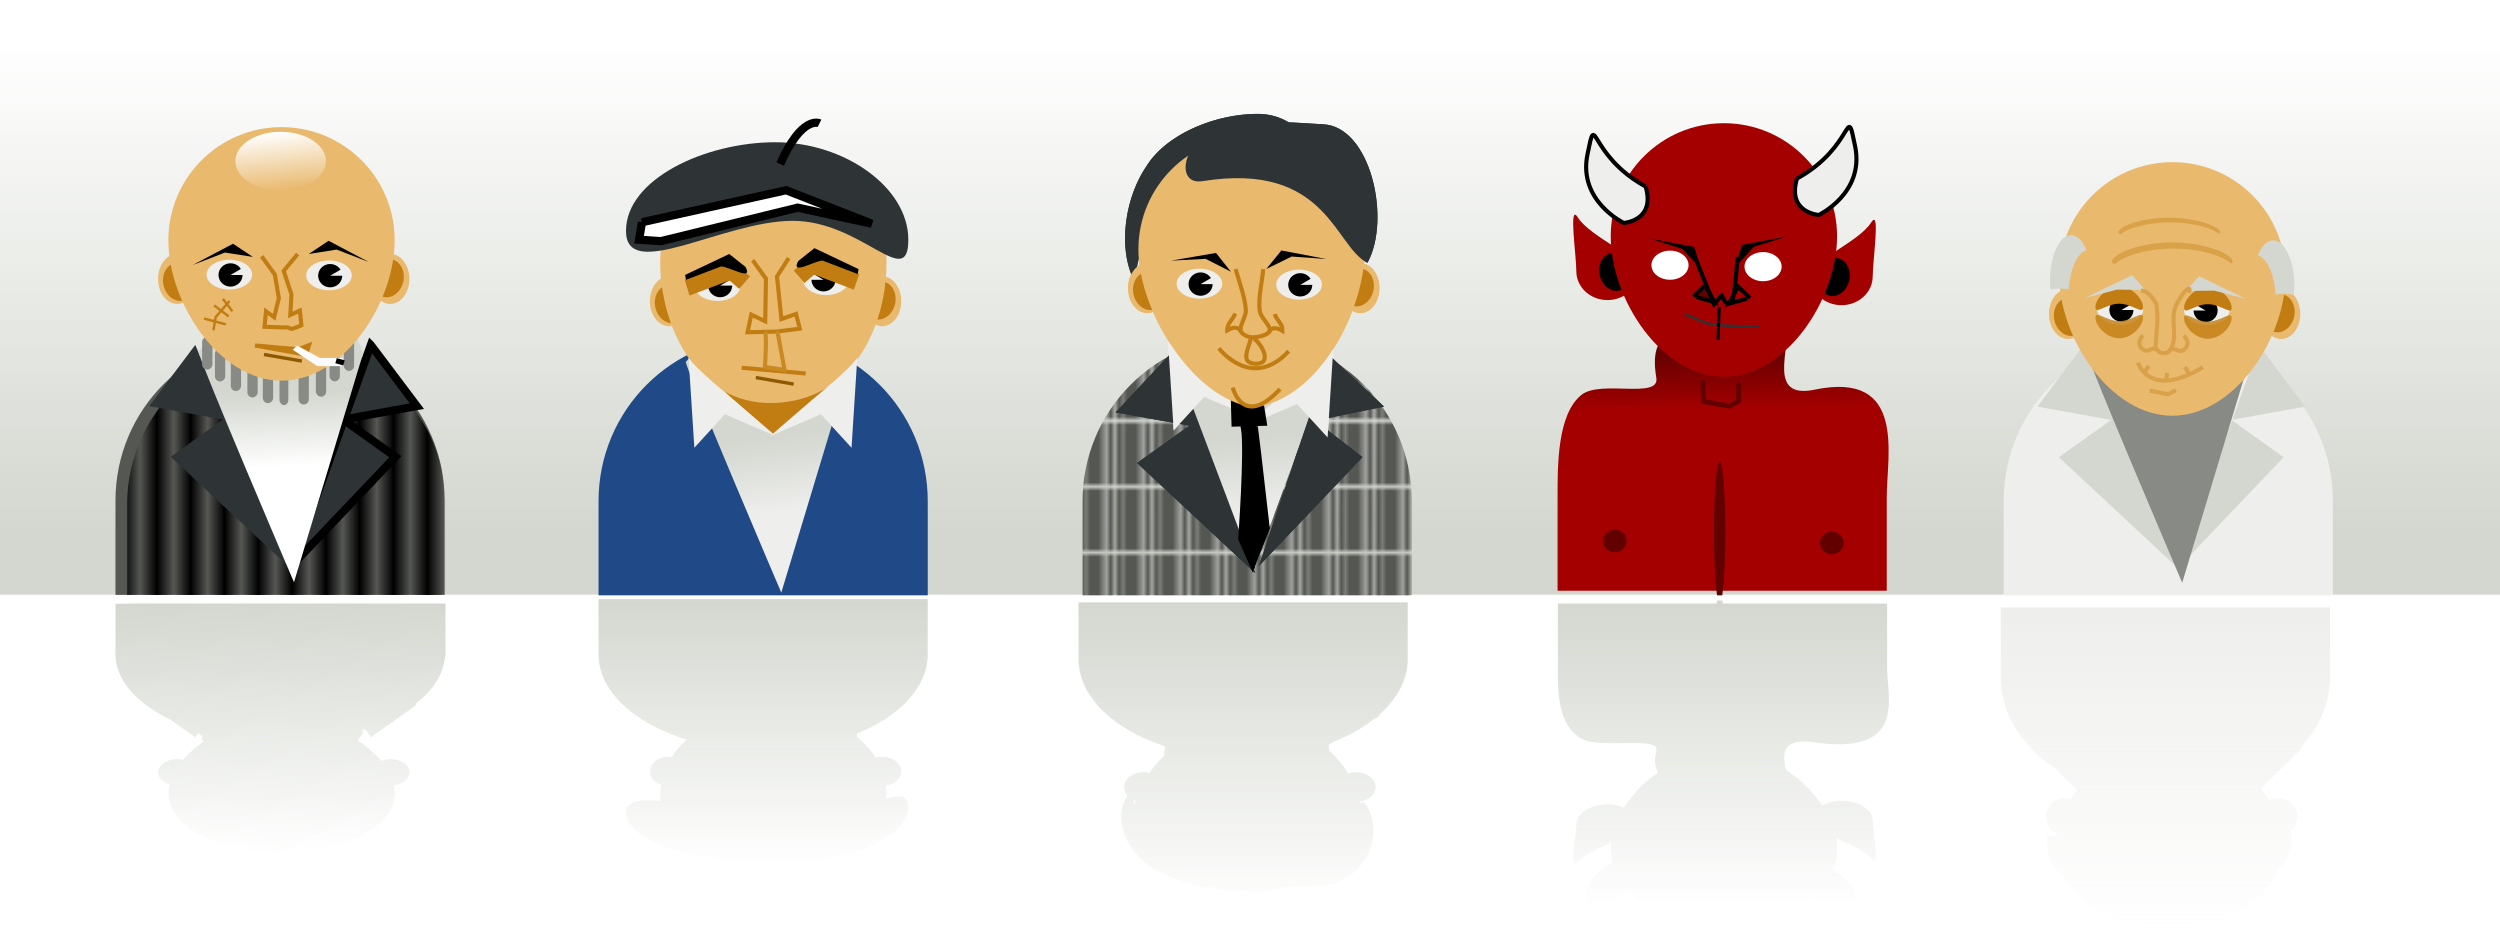
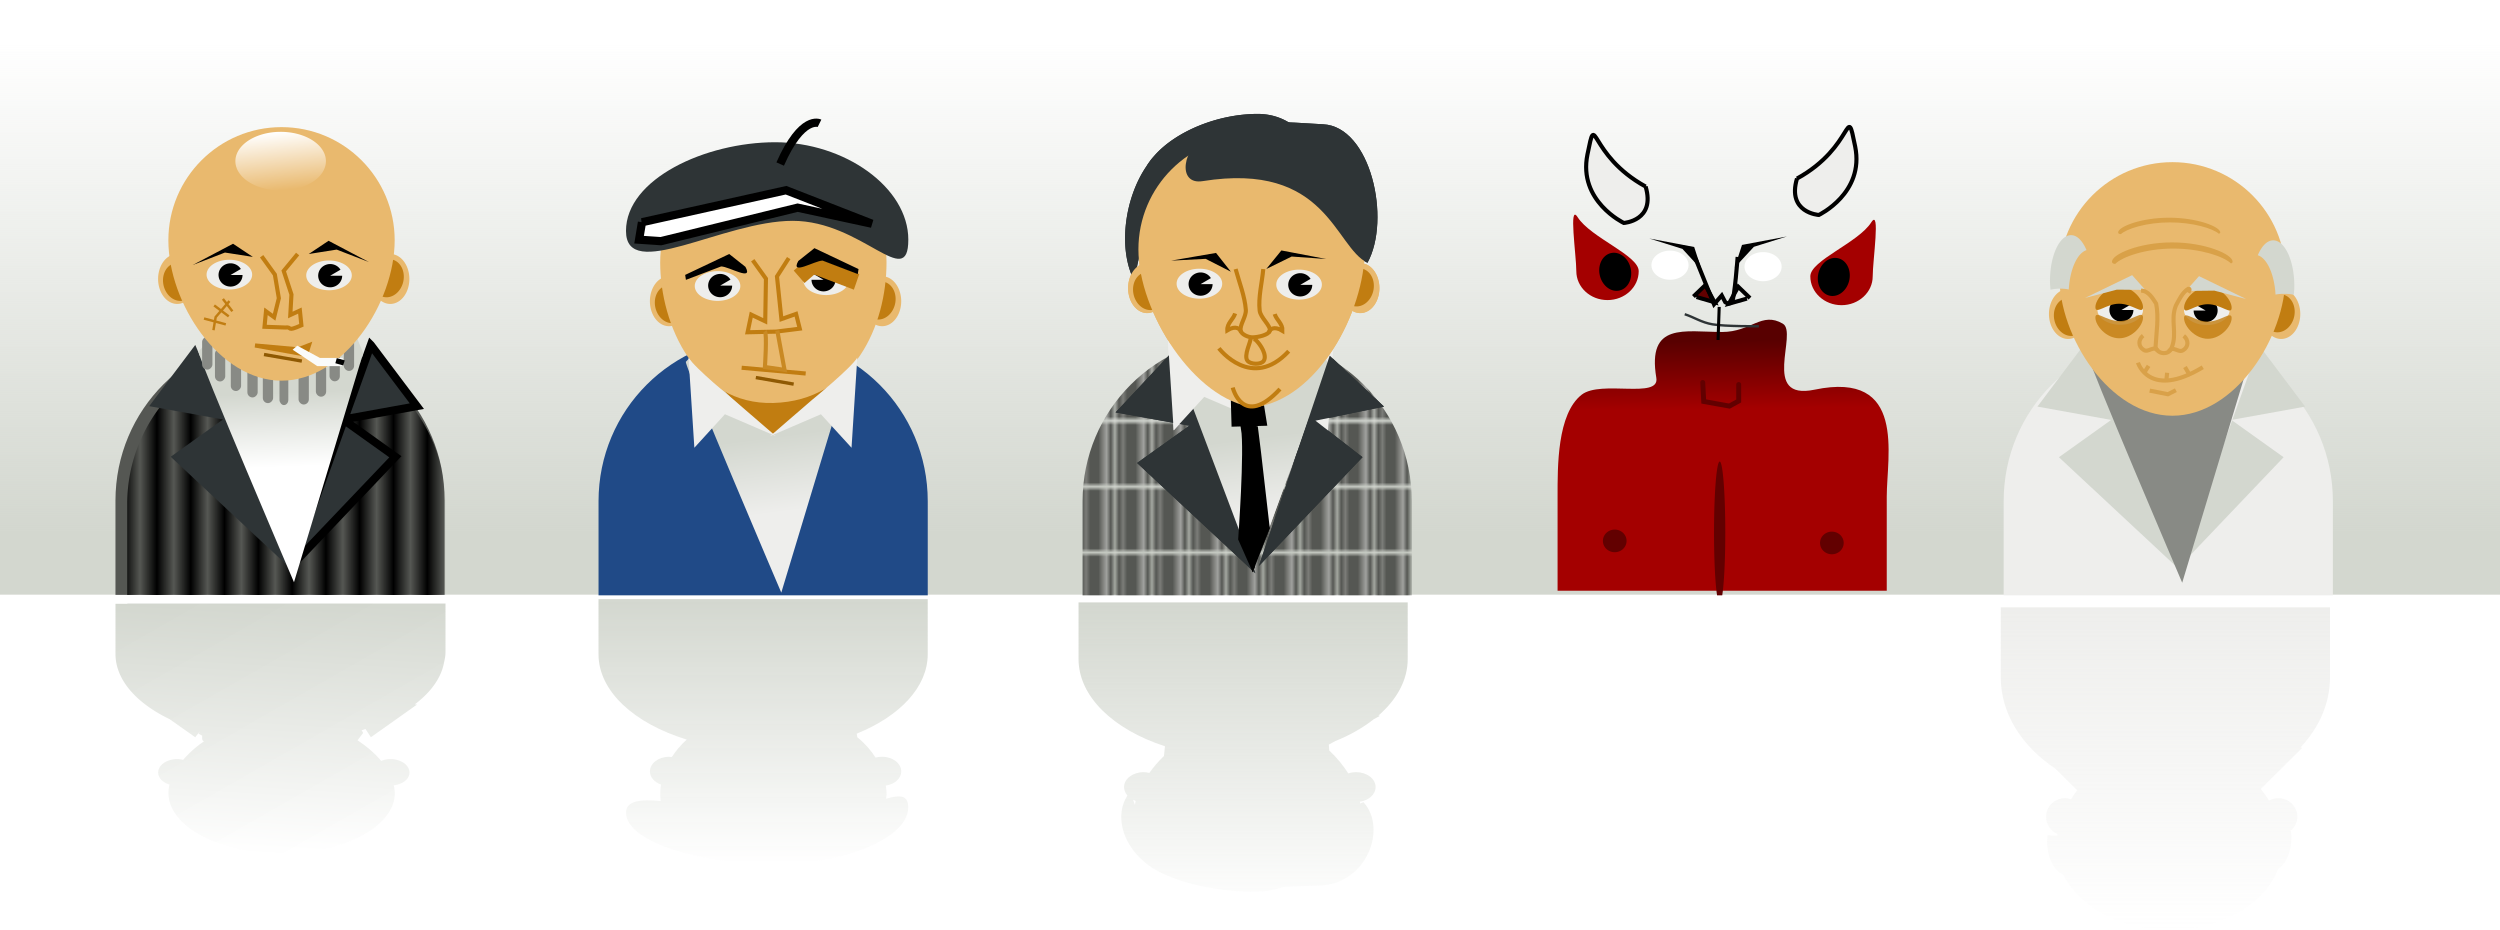
<svg xmlns="http://www.w3.org/2000/svg" xmlns:xlink="http://www.w3.org/1999/xlink" viewBox="0 0 650.41 241.93" version="1.0">
  <defs>
    <linearGradient id="s" y2="308.84" gradientUnits="userSpaceOnUse" x2="269.59" gradientTransform="translate(-7.418 -352.48) scale(2.141)" y1="269.66" x1="269.59">
      <stop offset="0" stop-color="#eeeeec" />
      <stop offset="1" stop-color="#eeeeec" stop-opacity="0" />
    </linearGradient>
    <linearGradient id="h" y2="258.05" xlink:href="#d" gradientUnits="userSpaceOnUse" x2="101.38" gradientTransform="translate(116.93 -350.7) scale(2.141)" y1="248.86" x1="100.19" />
    <linearGradient id="c">
      <stop offset="0" stop-color="#fff" />
      <stop offset="1" stop-color="#fff" stop-opacity="0" />
    </linearGradient>
    <linearGradient id="j" y2="251.74" gradientUnits="userSpaceOnUse" x2="40.714" gradientTransform="translate(.795 1.503)" y1="242.72" x1="40.357">
      <stop offset="0" stop-color="#d3d7cf" />
      <stop offset="1" stop-color="#fff" />
    </linearGradient>
    <linearGradient id="k" y2="221.74" xlink:href="#c" gradientUnits="userSpaceOnUse" x2="40.375" y1="214.61" x1="39.625" />
    <linearGradient id="f" y2="258.05" xlink:href="#d" gradientUnits="userSpaceOnUse" x2="101.38" y1="248.86" x1="100.19" />
    <linearGradient id="p" y2="258.05" xlink:href="#d" gradientUnits="userSpaceOnUse" x2="101.38" gradientTransform="translate(58.071 1.414)" y1="248.86" x1="100.19" />
    <linearGradient id="d">
      <stop offset="0" stop-color="#d3d7cf" />
      <stop offset="1" stop-color="#eeeeec" />
    </linearGradient>
    <linearGradient id="l" y2="345" gradientUnits="userSpaceOnUse" x2="44.886" gradientTransform="translate(171 -98)" y1="336.69" x1="44.774">
      <stop offset="0" stop-color="#580000" />
      <stop offset="1" stop-color="#a40000" />
    </linearGradient>
    <linearGradient id="n" y2="301.31" gradientUnits="userSpaceOnUse" x2="39.125" gradientTransform="translate(-7.418 -356.22) scale(2.141)" y1="270.94" x1="38.781">
      <stop offset="0" stop-color="#d3d7cf" />
      <stop offset="1" stop-color="#d3d7cf" stop-opacity="0" />
    </linearGradient>
    <linearGradient id="o" y2="302.22" gradientUnits="userSpaceOnUse" x2="98.969" gradientTransform="translate(-6.883 -355.15) scale(2.141)" y1="269.91" x1="98.969">
      <stop offset="0" stop-color="#d3d7cf" />
      <stop offset="1" stop-color="#d3d7cf" stop-opacity="0" />
    </linearGradient>
    <linearGradient id="e" y2="200.74" gradientUnits="userSpaceOnUse" x2="71.375" gradientTransform="matrix(5.013 0 0 2.141 -26.083 -352.48)" y1="260.49" x1="71.375">
      <stop offset="0" stop-color="#d3d7cf" />
      <stop offset="1" stop-color="#d3d7cf" stop-opacity="0" />
    </linearGradient>
    <linearGradient id="q" y2="308.02" gradientUnits="userSpaceOnUse" x2="157.31" gradientTransform="translate(.25)" y1="270.19" x1="157.31">
      <stop offset="0" stop-color="#d3d7cf" />
      <stop offset="1" stop-color="#d3d7cf" stop-opacity="0" />
    </linearGradient>
    <linearGradient id="r" y2="306.38" gradientUnits="userSpaceOnUse" x2="215.89" gradientTransform="translate(-7.418 -352.48) scale(2.141)" y1="268.81" x1="215.89">
      <stop offset="0" stop-color="#d3d7cf" />
      <stop offset="1" stop-color="#d3d7cf" stop-opacity="0" />
    </linearGradient>
    <pattern id="i" height="1" width="2" patternUnits="userSpaceOnUse" patternTransform="translate(16.315 213.16) scale(2.054)">
      <path d="M0-.5h1v2H0z" />
    </pattern>
    <pattern id="a" xlink:href="#b" patternTransform="matrix(.5 0 0 .5 142.2 264.34)" />
    <pattern id="g" xlink:href="#a" patternTransform="translate(297.08 212.3) scale(1.071)" />
    <pattern id="b" width="8.375" patternUnits="userSpaceOnUse" patternTransform="translate(126.38 275.11)" height="15.125">
      <path fill="#555753" d="M0 0h8.375v15.125H0z" />
      <path fill="#eeeeec" d="M5.75 0h.75v15.125h-.75zM1.75 0H2v15.125h-.25z" />
    </pattern>
    <filter id="m" height="1.232" width="1.222" y="-.116" x="-.111">
      <feGaussianBlur stdDeviation=".196" />
    </filter>
  </defs>
  <path fill="url(#e)" d="M6.5 66.918h650.41v154.71H6.5z" transform="translate(-6.5 -66.918)" />
  <path d="M198.544 87.58c-23.726 0-42.826 19.101-42.826 42.827v24.475h85.65v-24.475c0-23.726-19.1-42.826-42.824-42.826z" fill="#204a87" />
  <path d="M89.837 239.75c0 .9 11.603 28.04 11.603 28.04l8.42-27.86-1.14-2.76-16.708.21-2.175 2.37z" fill-rule="evenodd" fill="url(#f)" transform="translate(-13.918 -419.158) scale(2.141)" />
  <path d="M187.84 101.156s12.671 12.484 13.442 11.928c.75-.579 15.14-13.062 15.14-13.062l-28.583 1.134z" fill-rule="evenodd" fill="#c17d11" />
  <path d="M234.466 78.368a4.971 6.5 0 11-9.942 0 4.971 6.5 0 119.942 0z" fill="#e9b96e" />
  <path d="M224.77 77.594a4.115 4.992 12.51 108.155 1.167 4.115 4.992 12.51 10-8.156-1.167z" fill="#c17d11" />
  <path d="M179.021 78.368a4.971 6.5 0 11-9.942 0 4.971 6.5 0 119.942 0z" fill="#e9b96e" />
  <path d="M178.6 78.54a4.992 4.115 77.49 11-8.155 1.167 4.992 4.115 77.49 118.155-1.166z" fill="#c17d11" />
  <path d="M230.64 68.288c0 16.252-8.459 35.952-29.443 36.552-20.036.556-29.441-20.3-29.441-36.552s13.19-29.443 29.44-29.443c16.253 0 29.444 13.19 29.444 29.443z" fill="#e9b96e" />
  <path d="M192.607 74.406a5.927 3.87 0 11-11.854 0 5.927 3.87 0 1111.854 0z" fill="#eeeeec" />
  <path d="M195.833 67.71l3.44 4.796-.19 11.092-3.634-1.735-.955 4.583 7.452-.172 6.124-.77-.963-3.833-3.812 1.349-1.156-11.092 3.062-4.775" stroke="#c17d11" stroke-width="1.071" fill="none" />
  <path d="M190.485 74.307a3.123 3.028 0 11-.443-1.566l-2.68 1.566z" />
  <path d="M192.948 95.675l16.664 1.499" fill-rule="evenodd" stroke="#c17d11" stroke-width="1.071" fill="#c17d11" />
  <path d="M196.638 98.223l9.848 1.713" fill-rule="evenodd" stroke="#8f5902" stroke-width=".876" fill="#c17d11" />
  <path d="M236.31 62.36c0 13.564-12.022-4.909-30.09-4.909-18.09 0-43.36 16.196-43.36 2.632s20.727-23.079 38.816-23.079c18.068 0 34.634 11.742 34.634 25.357z" fill="#2e3436" />
  <path d="M202.974 42.678c5.674-12.87 10.235-10.6 10.235-10.6" stroke="#000" fill="none" stroke-width="2.141" />
  <path d="M167.02 57.817l-.756 4.54 5.676.385 35.574-8.716 19.314 4.176-22.334-8.715-37.475 8.33z" fill-rule="evenodd" stroke="#000" fill="#fff" stroke-width="2.141" />
  <path d="M199.006 86.21c.568.75 0 9.272 0 9.272l5.103.75-1.884-10.215" stroke="#c98923" stroke-width="1.071" fill="none" />
-   <path d="M178.754 74.84c.57-.171 11.451-4.347 11.451-4.347l3.501 3.04" stroke="#c17d11" stroke-width="4.283" fill="none" />
  <path d="M178.255 71.52l11.462-5.438 4.214 3.34c2.157 3.898-4.212-.064-6.317-.107l-9.162 3.49-.197-1.284z" fill-rule="evenodd" />
  <path d="M208.994 72.892a3.87 5.927 90 1011.854 0 3.87 5.927 90 10-11.854 0z" fill="#eeeeec" />
  <path d="M211.127 72.793a3.028 3.123 90 10.443-1.566l2.68 1.566z" />
  <path d="M222.845 73.341c-.556-.193-11.434-4.368-11.434-4.368l-3.512 3.04" stroke="#c17d11" stroke-width="4.283" fill="none" />
  <path d="M223.36 70l-11.478-5.438-4.197 3.34c-2.163 3.897 4.197-.064 6.317-.107l9.164 3.512.193-1.306z" fill-rule="evenodd" />
  <path d="M179.133 93.02c1.514 2.655 11.734 10.984 11.734 10.984l10.972 9.465-13.242-5.696-7.95 8.715-1.514-23.468z" fill-rule="evenodd" fill="#eeeeec" />
  <path d="M223.038 93.02c-1.499 2.655-11.734 10.984-11.734 10.984l-10.964 9.465 13.233-5.696 7.966 8.715 1.499-23.468z" fill-rule="evenodd" fill="#eeeeec" />
  <g>
    <path d="M330.97 155.58c-23.72 0-42.82 19.1-42.82 42.83v24.49h85.65v-24.49c0-23.73-19.1-42.83-42.83-42.83z" fill="url(#g)" transform="translate(-6.5 -68.015)" />
    <path d="M309.29 162.68c0 1.91 23.72 52.84 23.72 52.84l19.15-52.46-2.44-5.92-35.77.47-4.66 5.07z" fill-rule="evenodd" fill="url(#h)" transform="translate(-6.5 -68.015)" />
    <path d="M304.9 91.635l-14.67 15.66 19.18 3.46-13.58 9.7 30.78 28.71-21.71-57.53zM345.94 92.525l14.13 13.26-17.86 3.65 12.27 9.5-26.97 28.33 18.43-54.74z" fill-rule="evenodd" fill="#2e3436" />
    <path d="M303.84 88.485c1.51 2.65 11.73 10.98 11.73 10.98l10.98 9.46-13.25-5.68-7.95 8.71-1.51-23.47z" fill-rule="evenodd" fill="#eeeeec" />
    <path d="M346.9 90.345c-1.52 2.65-11.74 10.98-11.74 10.98l-10.97 9.46 13.24-5.67 7.95 8.7 1.52-23.47z" fill-rule="evenodd" fill="#eeeeec" />
    <path d="M321.27 103.865h6.24l.95 5.87-7 .19-.19-6.06z" fill-rule="evenodd" stroke="#000" stroke-width="2.141" />
    <path d="M323.98 111.435c.94 5.62-.74 28.72-.74 28.72l2.61 5.83 3.36-8.74-2.24-19.36-.75-6.03-2.24-.42z" fill-rule="evenodd" stroke="#000" stroke-width="2.229" />
    <path d="M327.309 29.634c-10.728 0-21.434 4.668-26.83 10.706-.536.6-1.071 1.2-1.478 1.82l-.193.257a6.975 6.975 0 00-.47.728c-5.91 8.587-7.581 22.056-3.02 30.321.492-7.751 3.233-13.34 6.83-17.473 5.846 3.148 15.696 4.09 25.418 4.09 21.798-1.52 18.372-30.235-.257-30.45z" fill="#2e3436" />
    <path d="M358.872 74.956a4.971 6.5 0 11-9.942 0 4.971 6.5 0 119.942 0z" fill="#e9b96e" />
    <path d="M349.19 74.184a4.115 4.992 12.51 108.156 1.167 4.115 4.992 12.51 10-8.156-1.167z" fill="#c17d11" />
    <path d="M303.433 74.956a4.971 6.5 0 11-9.942 0 4.971 6.5 0 119.942 0z" fill="#e9b96e" />
-     <path d="M303.015 75.13a4.992 4.115 77.49 11-8.156 1.167 4.992 4.115 77.49 118.156-1.166z" fill="#c17d11" />
+     <path d="M303.015 75.13a4.992 4.115 77.49 11-8.156 1.167 4.992 4.115 77.49 118.156-1.166" fill="#c17d11" />
    <path d="M355.06 64.88c0 16.252-12.248 39.185-28.886 41.091-15.482-1.906-30-24.839-30-41.091s13.19-29.443 29.443-29.443 29.443 13.19 29.443 29.443z" fill="#e9b96e" />
    <path d="M317.97 73.833a5.927 3.87 0 11-11.854 0 5.927 3.87 0 1111.853 0z" fill="#eeeeec" />
    <path d="M304.654 67.813l11.713-2.013 3.854 4.883-6.552-3.34-9.015.47zM345.039 67.385l-11.67-2.227-3.919 4.818 6.595-3.233 8.994.642z" fill-rule="evenodd" />
    <path d="M315.473 73.923a3.123 3.028 0 11-.443-1.566l-2.68 1.566z" />
    <path d="M343.9 74.024a5.927 3.87 0 11-11.853 0 5.927 3.87 0 1111.854 0z" fill="#eeeeec" />
    <path d="M341.404 74.113a3.123 3.028 0 11-.443-1.566l-2.68 1.566z" />
    <path d="M317.116 90.618s8.501 11.156 18.159.75M320.714 100.832s2.634 10.792 12.29.386M321.463 69.997c.964 3.512 2.377 7.045 2.655 10.6.129 1.82-1.691 4.004-1.327 5.482.214.92 1.97 1.691 3.019 1.691 1.478 0 4.261-.642 4.54-1.691.364-1.285-2.442-3.405-2.634-5.31-.386-3.448.62-7.174.942-10.772" stroke="#c17d11" stroke-width="1.071" fill="none" />
    <path d="M321.335 81.56c-.471 1.52-2.12 2.506-2.035 4.369 2.249-1.37 3.448-.386 3.576.6" stroke="#c17d11" stroke-width="1.071" fill="none" />
    <path d="M355.767 68.37c-8.587-4.176-10.514-26.424-42.912-21.242-6.638 1.07-5.503-8.672 1.628-12.612 7.494-4.175 21.391-2.59 29.742-2.184 12.377.578 17.773 24.69 11.542 36.038z" fill="#2e3436" />
    <path d="M325.339 88.027c.193.75-1.927 4.54-.75 5.867.836.942 3.448 1.028 4.176 0 .985-1.456-.814-4.282-2.098-5.481-.129-.129-.557-.193-.557-.193M331.634 81.71c.45 1.52 2.099 2.484 2.013 4.347-2.227-1.37-3.447-.385-3.576.6" stroke="#c17d11" stroke-width="1.071" fill="none" />
  </g>
  <g transform="translate(-13.918 -420.718) scale(2.141)">
    <path d="M40.531 237.35c-11.08 0-20 8.92-20 20v11.44h40v-11.44c0-11.08-8.92-20-20-20z" fill="#555753" />
    <path d="M41.29 238.42a19.293 19.293 0 00-19.33 19.33v11.06h38.66v-11.06c0-10.7-8.621-19.33-19.33-19.33z" fill="url(#i)" />
    <path d="M30.228 238.42l-5.599 7.44 8.959 1.62-6.346 4.53 14.379 13.4-11.393-26.99z" fill-rule="evenodd" fill="#2e3436" />
    <path d="M51.558 238.42l5.598 7.44-8.958 1.62 6.346 4.53-12.593 13.22 9.607-26.81z" fill-rule="evenodd" stroke="#000" stroke-width=".973" fill="#2e3436" />
    <path d="M30.617 239.22c0 .89 11.607 28.04 11.607 28.04l8.411-27.86-1.139-2.76-16.704.21-2.175 2.37z" fill-rule="evenodd" fill="url(#j)" />
    <rect ry=".625" height="4" width="1.073" y="241.73" x="40.463" fill="#888a85" />
    <rect ry=".625" height="4" width="1.25" y="241.66" x="42.78" fill="#888a85" />
    <rect ry=".625" height="4" width="1.25" y="240.71" x="44.884" fill="#888a85" />
    <rect ry=".625" height="4" width="1.25" y="238.84" x="46.545" fill="#888a85" />
    <rect ry=".625" height="4" width="1.25" y="237.58" x="48.28" fill="#888a85" />
    <rect ry=".625" transform="scale(-1 1)" height="4" width="1.25" y="241.49" x="-39.688" fill="#888a85" />
    <rect ry=".625" transform="scale(-1 1)" height="4" width="1.25" y="240.8" x="-37.812" fill="#888a85" />
    <rect ry=".625" transform="scale(-1 1)" height="4" width="1.25" y="240.02" x="-35.797" fill="#888a85" />
    <rect ry=".625" transform="scale(-1 1)" height="4" width="1.25" y="238.86" x="-33.871" fill="#888a85" />
    <rect ry=".625" transform="scale(-1 1)" height="4" width="1.25" y="237.42" x="-32.312" fill="#888a85" />
    <path d="M56.247 230.403a2.321 3.036 0 11-4.643 0 2.321 3.036 0 114.643 0z" fill="#e9b96e" />
    <path d="M51.722 230.042a1.922 2.332 12.51 103.809.545 1.922 2.332 12.51 10-3.809-.545z" fill="#c17d11" />
    <path d="M30.354 230.403a2.321 3.036 0 11-4.643 0 2.321 3.036 0 114.643 0z" fill="#e9b96e" />
    <path d="M30.156 230.484a2.332 1.922 77.49 11-3.809.545 2.332 1.922 77.49 113.809-.545z" fill="#c17d11" />
    <path d="M54.46 225.703c0 7.59-6.16 17.06-13.75 17.06s-13.75-9.47-13.75-17.06 6.16-13.75 13.75-13.75 13.75 6.16 13.75 13.75z" fill="#e9b96e" />
    <path d="M37.14 229.878a2.768 1.807 0 11-5.536 0 2.768 1.807 0 115.536 0z" fill="#eeeeec" />
    <path d="M38.293 227.643l1.607 2.23.484 2.87-.573 2.31-.99-.72-.18 1.88 2.509.09c.953-.12.042.58 1.974-.27l-.182-1.79-1.167.54.142-2.49-.942-2.87 1.693-2.05" stroke="#c17d11" stroke-width=".5" fill="none" />
    <path d="M29.908 228.713l4.91-2.59 2.41 1.6-3.392-.53-3.928 1.52zM51.336 228.353l-4.911-2.59-2.41 1.61 3.393-.54 3.928 1.52z" fill-rule="evenodd" />
    <path d="M35.973 229.921a1.458 1.414 0 11-.207-.731l-1.252.731z" />
    <path d="M49.249 229.967a2.768 1.807 0 11-5.536 0 2.768 1.807 0 115.536 0z" fill="#eeeeec" />
    <path d="M48.082 230.01a1.458 1.414 0 11-.207-.732l-1.252.731z" />
    <path d="M37.51 238.233l-.062.5 6.41 1.16.594-1.87-1.756.68-5.186-.47z" fill-rule="evenodd" fill="#c17d11" />
    <path d="M38.58 239.583l4.6.8" fill-rule="evenodd" stroke="#8f5902" stroke-width=".409" fill="#c17d11" />
    <path d="M45.875 218.17a5.5 3.563 0 11-11 0 5.5 3.563 0 1111 0z" transform="translate(.229 -2.082)" fill="url(#k)" />
    <path d="M34.383 233.09l-1.679 1.95-.265 1.59M31.289 235.21l2.652.71M32.527 233.62l1.768 1.33M33.588 232.83l1.149 1.5" stroke="#c17d11" stroke-width=".3" fill="none" />
    <path d="M42.625 238.51l-.563.49 2.907 1.94.125.06H48.156v-1h-2.781l-2.75-1.49z" fill-rule="evenodd" fill="#fafbfa" />
    <path d="M47.906 240.16l-.176.62" stroke="#000" fill="none" />
  </g>
  <g>
    <path d="M470.98 71.901c0 4.133 3.64 7.495 8.115 7.495s8.115-3.362 8.115-7.495c0-4.154 2.056-17.837-.364-14.068-3.405 5.353-15.867 9.914-15.867 14.068z" fill="#a40000" />
    <path d="M473.01 71.467a4.115 4.992 12.51 108.156 1.167 4.115 4.992 12.51 10-8.156-1.167z" />
    <path d="M215.77 237.64c-4.57 0-9.14-1.23-8 5.58.43 2.61-6.72.22-9.07 2.04-2.99 2.34-2.93 8.73-2.93 12.38v11.44h40v-11.44c0-4.97 2.45-15.33-8.77-12.99-6.59 1.38-1.97-6.92-3.86-8.02-2.58-1.51-3.84 1.01-7.37 1.01z" fill="url(#l)" transform="translate(-13.918 -422.418) scale(2.141)" />
    <path d="M426.333 70.552c0 4.154-3.64 7.516-8.116 7.516-4.496 0-8.115-3.362-8.115-7.516 0-4.133-2.056-17.837.343-14.047 3.404 5.353 15.888 9.914 15.888 14.047z" fill="#a40000" />
    <path d="M424.302 70.129a4.992 4.115 77.49 11-8.156 1.167 4.992 4.115 77.49 118.156-1.167z" />
-     <path d="M477.938 61.494c0 16.253-13.19 36.531-29.443 36.531s-29.442-20.278-29.442-36.53 13.19-29.443 29.442-29.443 29.443 13.19 29.443 29.442z" fill="#a40000" />
    <path d="M429.095 62.051l11.67 2.206 1.906 5.888-4.968-5.396-8.608-2.698z" fill-rule="evenodd" />
    <path d="M45.875 218.17a5.5 3.563 0 11-11 0 5.5 3.563 0 1111 0z" transform="translate(361.816 -426.26) scale(2.141)" fill="url(#k)" />
    <path d="M438.303 81.751c2.377.75 4.325 2.141 7.259 2.634 3.212.557 12.034.492 12.034.492" stroke="#2e3436" stroke-width=".627" fill="none" />
    <path d="M464.898 61.516l-11.692 2.205-1.905 5.889 4.989-5.396 8.608-2.698z" fill-rule="evenodd" />
    <path d="M440.573 77.147l3.083-2.955 2.398 4.433-4.69-1.35" fill-rule="evenodd" stroke="#000" stroke-width="1.071" fill="#620000" />
    <path d="M441.108 67.233l4.818 11.927 2.013-2.291.92 1.756s1.071.792 1.756-.15c.664-.92 1.456-11.627 1.456-11.627" stroke="#000" stroke-width="1.071" fill="none" />
    <path d="M455.283 77.554l-3.062-2.955-2.42 4.411 4.69-1.327" stroke="#000" stroke-width="1.071" fill="none" />
    <path d="M447.275 79.845l-.3 8.608" stroke="#000" stroke-width=".799" fill="none" />
    <path d="M428.132 48.54c-15.14-8.33-12.677-20.428-15.14-8.33-2.462 12.12 9.465 17.794 9.465 17.794s8.33-.557 5.675-9.464zM467.51 46.462c15.14-8.33 12.677-20.428 15.14-8.33 2.462 12.12-9.465 17.795-9.465 17.795s-8.33-.557-5.675-9.465z" fill-rule="evenodd" stroke="#000" stroke-width="1.071" fill="#eeeeec" />
    <path d="M40.393 327.67a2.121 2.033 0 11-4.242 0 2.121 2.033 0 114.242 0z" transform="matrix(2.275 0 0 1.862 347.405 -541.127)" filter="url(#m)" fill="#fff" />
    <path d="M40.393 327.67a2.121 2.033 0 11-4.242 0 2.121 2.033 0 114.242 0z" transform="matrix(2.275 0 0 1.862 371.623 -540.748)" filter="url(#m)" fill="#fff" />
    <path d="M423.175 140.722a3.078 2.944 0 11-6.157 0 3.078 2.944 0 116.157 0zM479.662 141.258a3.078 2.944 0 11-6.156 0 3.078 2.944 0 116.156 0zM447.403 120.08c-.813 0-1.477 8.287-1.477 18.48 0 7.216.321 13.276.792 16.316h1.35c.47-3.04.791-9.1.791-16.316 0-10.193-.642-18.48-1.456-18.48z" fill="#620000" />
    <path d="M442.992 99.502l.257 4.947 6.681 1.199 2.42-1.328v-4.282" stroke="#620000" stroke-linecap="round" stroke-width="1.285" fill="none" />
  </g>
  <g>
    <path d="M564.107 87.56c-23.726 0-42.826 19.1-42.826 42.826v24.496h85.652v-24.496c0-23.726-19.1-42.826-42.826-42.826z" fill="#eeeeec" />
    <path d="M542.045 89.85l-11.987 15.932 19.182 3.469-13.589 9.7 30.79 28.693-24.396-57.793zM587.719 89.85l11.99 15.932-19.185 3.469 13.589 9.7-26.966 28.308 20.572-57.408z" fill-rule="evenodd" fill="#d3d7cf" />
    <path d="M542.878 91.564c0 1.927 24.854 60.042 24.854 60.042l18.01-59.657-2.438-5.91-35.769.45-4.657 5.075z" fill-rule="evenodd" fill="#888a85" />
    <path d="M598.451 81.688a4.971 6.5 0 11-9.942 0 4.971 6.5 0 119.942 0z" fill="#e9b96e" />
    <path d="M588.761 80.92a4.115 4.992 12.51 108.155 1.167 4.115 4.992 12.51 10-8.155-1.167z" fill="#c17d11" />
    <path d="M543.006 81.688a4.971 6.5 0 11-9.942 0 4.971 6.5 0 119.942 0z" fill="#e9b96e" />
    <path d="M542.583 81.862a4.992 4.115 77.49 11-8.155 1.167 4.992 4.115 77.49 118.155-1.167z" fill="#c17d11" />
    <path d="M594.627 71.628c0 16.253-13.19 36.53-29.443 36.53s-29.443-20.277-29.443-36.53 13.19-29.443 29.443-29.443 29.443 13.19 29.443 29.443z" fill="#e9b96e" />
    <path d="M557.537 80.569a5.927 3.87 0 11-11.853 0 5.927 3.87 0 1111.853 0z" fill="#eeeeec" />
    <path d="M555.038 80.656a3.123 3.028 0 11-.443-1.566l-2.68 1.566z" />
    <path d="M557.537 79.915c0 2.056-2.775-.9-6.194-.9s-6.195 2.956-6.195.9c0-2.034 2.775-5.375 6.195-5.375s6.194 3.34 6.194 5.375z" fill="#c17d11" />
    <path d="M542.452 77.517l12.255-5.932 3.421 3.833-7.398-.064-8.278 2.163z" fill-rule="evenodd" fill="#d3d7cf" />
    <path d="M557.537 82.635c0-2.056-2.775.899-6.194.899s-6.195-2.955-6.195-.9c0 2.035 2.775 5.375 6.195 5.375s6.194-3.34 6.194-5.374z" opacity=".8" fill="#c17d11" />
    <path d="M568.204 80.697a3.87 5.927 90 1011.854 0 3.87 5.927 90 10-11.854 0z" fill="#eeeeec" />
    <path d="M570.703 80.79a3.028 3.123 90 10.443-1.567l2.68 1.566z" />
    <path d="M568.205 80.065c0 2.034 2.775-.92 6.195-.92s6.195 2.954 6.195.92c0-2.056-2.775-5.375-6.195-5.375s-6.195 3.32-6.195 5.375z" fill="#c17d11" />
    <path d="M584.36 77.795l-12.255-5.953-3.422 3.855 7.398-.086 8.278 2.184z" fill-rule="evenodd" fill="#d3d7cf" />
    <path d="M568.205 82.763c0-2.056 2.775.9 6.195.9s6.195-2.956 6.195-.9-2.775 5.375-6.195 5.375-6.195-3.32-6.195-5.375z" opacity=".8" fill="#c17d11" />
    <path d="M557.021 75.611c1.947.043 2.985 1.97 3.932 3.383.721 3.662.051 7.538-.157 11.242.476 2.056 3.596 2.249 4.204.171 1.512-3.725-.429-7.216 1.103-10.942.865-1.563 1.64-3.361 3.222-4.346.623-.129.13.813.009 1.027" stroke="#d9a149" stroke-width="1.071" fill="none" />
    <path d="M557.557 87.324c-1.28 1.006-1.33 2.826.14 3.704 1.234.857 2.564-1.284 3.699.236" stroke="#d9a149" stroke-width="1.071" fill="none" />
    <path d="M564.319 56.64c-7.334 0-13.255 2.355-13.255 3.832 0 .278.255.407.705.45 1.503-1.392 6.625-3.062 12.783-3.062 6.054 0 11.124 1.584 12.726 2.955.203-.086.353-.15.353-.343 0-1.477-5.978-3.833-13.312-3.833z" opacity=".4" fill="#c17d11" />
    <path d="M538.82 61.179c-3.03 0-5.488 5.353-5.488 11.927 0 .77.069 1.541.135 2.27a11.063 11.063 0 012.542-.279c.766 0 1.484.064 2.207.214.315-5.267 2.202-9.464 4.62-10.235-1.005-2.377-2.416-3.897-4.016-3.897zM591.415 62.528c3.03 0 5.488 5.332 5.488 11.905 0 .771-.069 1.542-.135 2.27-.829-.193-1.657-.257-2.542-.257-.766 0-1.484.043-2.21.193-.312-5.268-2.199-9.465-4.616-10.236 1.004-2.376 2.415-3.875 4.015-3.875z" fill="#d3d7cf" />
    <path d="M565.115 63.063c-8.663 0-15.657 3.105-15.657 5.01 0 .386.302.536.833.6 1.775-1.82 7.824-4.004 15.103-4.004 7.147 0 13.139 2.056 15.034 3.876.24-.107.415-.214.415-.471 0-1.906-7.062-5.01-15.728-5.01z" opacity=".4" fill="#c17d11" />
    <path d="M556.218 94.347s2.945 9.636 16.863 1.2M568.13 87.388c1.28 1.007 1.328 2.848-.141 3.705-1.233.856-2.563-1.264-3.698.235M557.946 96.81l1.041-1.627M563.623 98.78l.19-1.799M569.396 97.088l-.947-1.606M559.27 101.628l4.732.942 2.081-1.05" stroke="#d9a149" stroke-width="1.071" fill="none" />
  </g>
  <path d="M39.623 223.93v.07h-3.078v13.04c0 6.76 5.445 12.82 14.119 17l6.625 4.68 1.271-1.6c-.114.19-.402.62-.402.67l.937.53v.81c0 .29.212.56.469.67a27.393 27.393 0 00-5.42 4.81c-.488-.11-.999-.2-1.54-.2-2.743 0-4.951 1.57-4.951 3.48 0 1.42 1.196 2.61 2.944 3.15a9.7 9.7 0 00-.268 2.2c0 8.68 13.191 15.73 29.443 15.73s29.438-7.05 29.438-15.73c0-.64-.12-1.33-.26-2 2.33-.29 4.08-1.64 4.08-3.35 0-1.91-2.21-3.48-4.95-3.48-.88 0-1.7.19-2.41.47-1.6-1.92-3.7-3.75-6.158-5.35l1.468-1.94-.4-.67c.35-.11.67-.23 1.01-.34l1.4 2.14 11.98-8.49-.54-.07c4.09-3.11 6.81-6.78 7.57-10.77.21-.93.4-1.86.4-2.81v-12.65H39.623z" fill="url(#n)" transform="translate(-6.5 -66.918)" />
  <path d="M162.21 222.79v14.32c0 9.68 9.31 18.03 22.95 22.22-1.57 1.4-2.84 2.95-3.88 4.55-.24-.03-.48-.07-.73-.07-2.75 0-4.96 1.71-4.96 3.81 0 1.54 1.18 2.81 2.88 3.42-.13.83-.2 1.66-.2 2.47 0 .62.03 1.21.13 1.81-5.46-.53-9.03 0-9.03 3.01 0 7.96 20.74 13.52 38.81 13.52 1.43 0 2.81-.05 4.22-.14 4.21 3.81 7.29 3.01 7.29 3.01l-5.22-3.21c15.43-1.37 28.31-7.51 28.31-14.52 0-3.27-2.11-3.3-5.76-2.27.05-.41.14-.8.14-1.21 0-.72-.1-1.46-.2-2.21 2.29-.33 4.01-1.82 4.01-3.68 0-2.1-2.21-3.81-4.95-3.81-.61 0-1.2.05-1.74.2-1.19-1.87-2.76-3.7-4.75-5.29l-.14-.93c11.17-4.52 18.47-12.1 18.47-20.68v-14.32h-85.65z" fill="url(#o)" transform="translate(-6.5 -66.918)" />
  <g>
    <path d="M158.03 237.85c-11.08 0-20 8.92-20 20v11.44h40v-11.44c0-11.08-8.92-20-20-20z" fill="url(#a)" transform="translate(-13.918 -421.748) scale(2.141)" />
    <path d="M147.91 241.17c0 .89 11.08 24.67 11.08 24.67l8.94-24.49-1.14-2.77-16.71.22-2.17 2.37z" fill-rule="evenodd" fill="url(#p)" transform="translate(-13.918 -421.748) scale(2.141)" />
    <path d="M304.9 91.629l-14.668 15.674 19.186 3.447-13.597 9.7 30.792 28.715L304.9 91.63zM345.949 92.528l14.132 13.255-17.858 3.661 12.248 9.508-26.959 28.308 18.437-54.732z" fill-rule="evenodd" fill="#2e3436" />
    <path d="M303.85 88.481c1.5 2.655 11.735 10.985 11.735 10.985l10.963 9.464-13.254-5.674-7.944 8.694-1.5-23.469z" fill-rule="evenodd" fill="#eeeeec" />
-     <path d="M346.89 90.344c-1.498 2.655-11.734 10.985-11.734 10.985l-10.963 9.464 13.255-5.674 7.944 8.694 1.499-23.47z" fill-rule="evenodd" fill="#eeeeec" />
    <path d="M321.28 103.855h6.232l.942 5.868-7.002.192-.171-6.06z" fill-rule="evenodd" stroke="#000" stroke-width="2.141" />
    <path d="M323.979 111.436c.942 5.631-.728 28.715-.728 28.715l2.59 5.824 3.363-8.737-2.227-19.357-.75-6.017-2.248-.428z" fill-rule="evenodd" stroke="#000" stroke-width="2.229" />
    <path d="M327.309 29.633c-10.728 0-21.435 4.668-26.83 10.707-.536.6-1.071 1.199-1.478 1.82l-.193.257a6.975 6.975 0 00-.47.728c-5.91 8.587-7.581 22.055-3.02 30.32.492-7.75 3.233-13.34 6.83-17.472 5.846 3.147 15.696 4.09 25.418 4.09 21.798-1.52 18.372-30.236-.257-30.45z" fill="#2e3436" />
    <path d="M358.872 74.955a4.971 6.5 0 11-9.942 0 4.971 6.5 0 119.942 0z" fill="#e9b96e" />
    <path d="M349.19 74.184a4.115 4.992 12.51 108.156 1.166 4.115 4.992 12.51 10-8.156-1.166z" fill="#c17d11" />
    <path d="M303.433 74.955a4.971 6.5 0 11-9.942 0 4.971 6.5 0 119.942 0z" fill="#e9b96e" />
    <path d="M303.015 75.13a4.992 4.115 77.49 11-8.156 1.167 4.992 4.115 77.49 118.156-1.167z" fill="#c17d11" />
    <path d="M355.06 64.88c0 16.252-12.248 39.185-28.886 41.09-15.482-1.905-30-24.838-30-41.09s13.19-29.444 29.443-29.444 29.443 13.19 29.443 29.443z" fill="#e9b96e" />
    <path d="M317.97 73.832a5.927 3.87 0 11-11.854 0 5.927 3.87 0 1111.853 0z" fill="#eeeeec" />
    <path d="M304.654 67.813l11.713-2.013 3.854 4.882-6.552-3.34-9.015.47zM345.039 67.384l-11.67-2.227-3.919 4.818 6.595-3.233 8.994.642z" fill-rule="evenodd" />
    <path d="M315.473 73.922a3.123 3.028 0 11-.443-1.566l-2.68 1.566z" />
    <path d="M343.9 74.023a5.927 3.87 0 11-11.853 0 5.927 3.87 0 1111.854 0z" fill="#eeeeec" />
    <path d="M341.404 74.113a3.123 3.028 0 11-.443-1.566l-2.68 1.566z" />
    <path d="M317.116 90.618s8.501 11.156 18.159.749M320.714 100.832s2.633 10.792 12.29.385M321.463 69.997c.964 3.512 2.377 7.045 2.655 10.6.129 1.82-1.691 4.004-1.327 5.481.214.92 1.97 1.692 3.019 1.692 1.477 0 4.261-.643 4.54-1.692.364-1.285-2.442-3.405-2.634-5.31-.386-3.448.62-7.174.942-10.771" stroke="#c17d11" stroke-width="1.071" fill="none" />
    <path d="M321.335 81.56c-.471 1.52-2.12 2.505-2.035 4.368 2.249-1.37 3.448-.385 3.576.6" stroke="#c17d11" stroke-width="1.071" fill="none" />
    <path d="M355.767 68.37c-8.587-4.176-10.514-26.424-42.912-21.242-6.638 1.07-5.503-8.673 1.628-12.613 7.494-4.175 21.391-2.59 29.742-2.184 12.377.579 17.773 24.69 11.542 36.038z" fill="#2e3436" />
    <path d="M325.339 88.027c.193.749-1.927 4.54-.75 5.867.836.942 3.448 1.028 4.176 0 .985-1.456-.814-4.283-2.098-5.482-.129-.128-.557-.193-.557-.193M331.634 81.71c.45 1.52 2.099 2.484 2.013 4.347-2.227-1.37-3.447-.386-3.576.6" stroke="#c17d11" stroke-width="1.071" fill="none" />
    <path d="M137.56 270.19v6.88c0 4.57 4.24 8.56 10.47 10.59l.03.03-.12 1.16c-.68.65-1.28 1.36-1.78 2.06-.23-.06-.47-.09-.72-.09-1.28 0-2.35.8-2.35 1.81 0 .38.16.74.41 1.03-1.52 2.33-.65 5.69 1.88 7.91.06.06.14.12.21.18l.1.1c.19.17.44.33.69.5 2.52 1.69 7.51 3 12.53 3 1.4-.01 2.58-.24 3.59-.6 1.57-.04 3.09-.12 4.31-.15 5.78-.17 8.29-6.94 5.38-10.13-.14.04-.27.1-.41.16l-.03-.22c1.07-.16 1.91-.89 1.91-1.78 0-1.01-1.07-1.81-2.35-1.81-.34 0-.67.04-.97.15-.61-.96-1.38-1.91-2.31-2.78l-.06-.72.81-.44c1.79-.72 3.35-1.62 4.66-2.65l.75-.41-.19-.03c2.24-1.94 3.56-4.32 3.56-6.87v-6.88h-40zm6.63 23.97c.1.05.2.12.31.16-.03.15-.07.31-.09.46-.09-.2-.16-.4-.22-.62z" fill="url(#q)" transform="translate(-13.918 -421.748) scale(2.141)" />
  </g>
-   <path d="M453.22 223.13c-.04.21-.08.55-.13.8H411.8v16.93c0 5.39-.18 14.82 6.23 18.27 5.02 2.7 20.34-.78 19.4 3.07-.64 2.67-.37 4.44.47 5.69-3.68 2.53-6.76 5.76-8.9 9.17-1.25-.5-2.7-.87-4.28-.87-4.48 0-8.1 2.36-8.1 5.22s-2.07 12.31.34 9.7c1.62-1.76 5.29-3.41 8.7-4.95-.05.49-.07.99-.07 1.47 0 1.25.16 2.5.47 3.68-3.36 1.76-8.22 5.38-6.56 11.04 2.19 7.43.5 1.6 10.71-3.81 5.22 5.66 14.38 9.43 24.82 9.43 9.54 0 17.97-3.1 23.35-7.96 10.27 5.42 8.59 11.19 10.78 3.75 1.54-5.23-2.55-8.69-5.82-10.57.71-1.76 1.13-3.65 1.13-5.56 0-.85-.12-1.73-.26-2.61 3.53 1.6 7.47 3.32 9.16 5.15 2.41 2.61.34-6.84.34-9.7s-3.62-5.22-8.1-5.22c-1.9 0-3.63.51-5.02 1.21-2.32-3.49-5.58-6.76-9.5-9.24-.68-3.89-1.53-8.47 7.56-7.16 24.01 3.47 18.81-11.86 18.81-19.2v-16.93H454.7c-.05-.25-.09-.59-.14-.8h-1.34z" fill="url(#r)" transform="translate(-6.5 -66.918)" />
  <path d="M527.03 224.93v18.2c0 9.46 5.47 17.93 14.19 23.76l5.69 5.62c-.57.76-1.12 1.55-1.61 2.34-.48-.15-1-.27-1.54-.27-2.74 0-4.95 2.15-4.95 4.82 0 1.98 1.19 3.74 2.94 4.48l-.06.47c-.86 0-1.67-.06-2.48-.2-.06.55-.13 1.1-.13 1.67 0 4.18 1.81 7.7 4.21 8.64 4.13 8.4 14.93 14.38 27.64 14.38 13.4 0 24.68-6.66 28.24-15.79 2.03-1.29 3.48-4.48 3.48-8.23 0-.58-.07-1.12-.14-1.67-.06.01-.13-.01-.2 0 1.12-.89 1.88-2.24 1.88-3.75 0-2.67-2.21-4.82-4.96-4.82-.87 0-1.7.22-2.41.61-.62-1.04-1.38-2.03-2.14-3.02l10.78-10.7-.47-.07c4.84-5.17 7.69-11.46 7.69-18.27v-18.2h-85.65z" fill="url(#s)" transform="translate(-6.5 -66.918)" />
</svg>